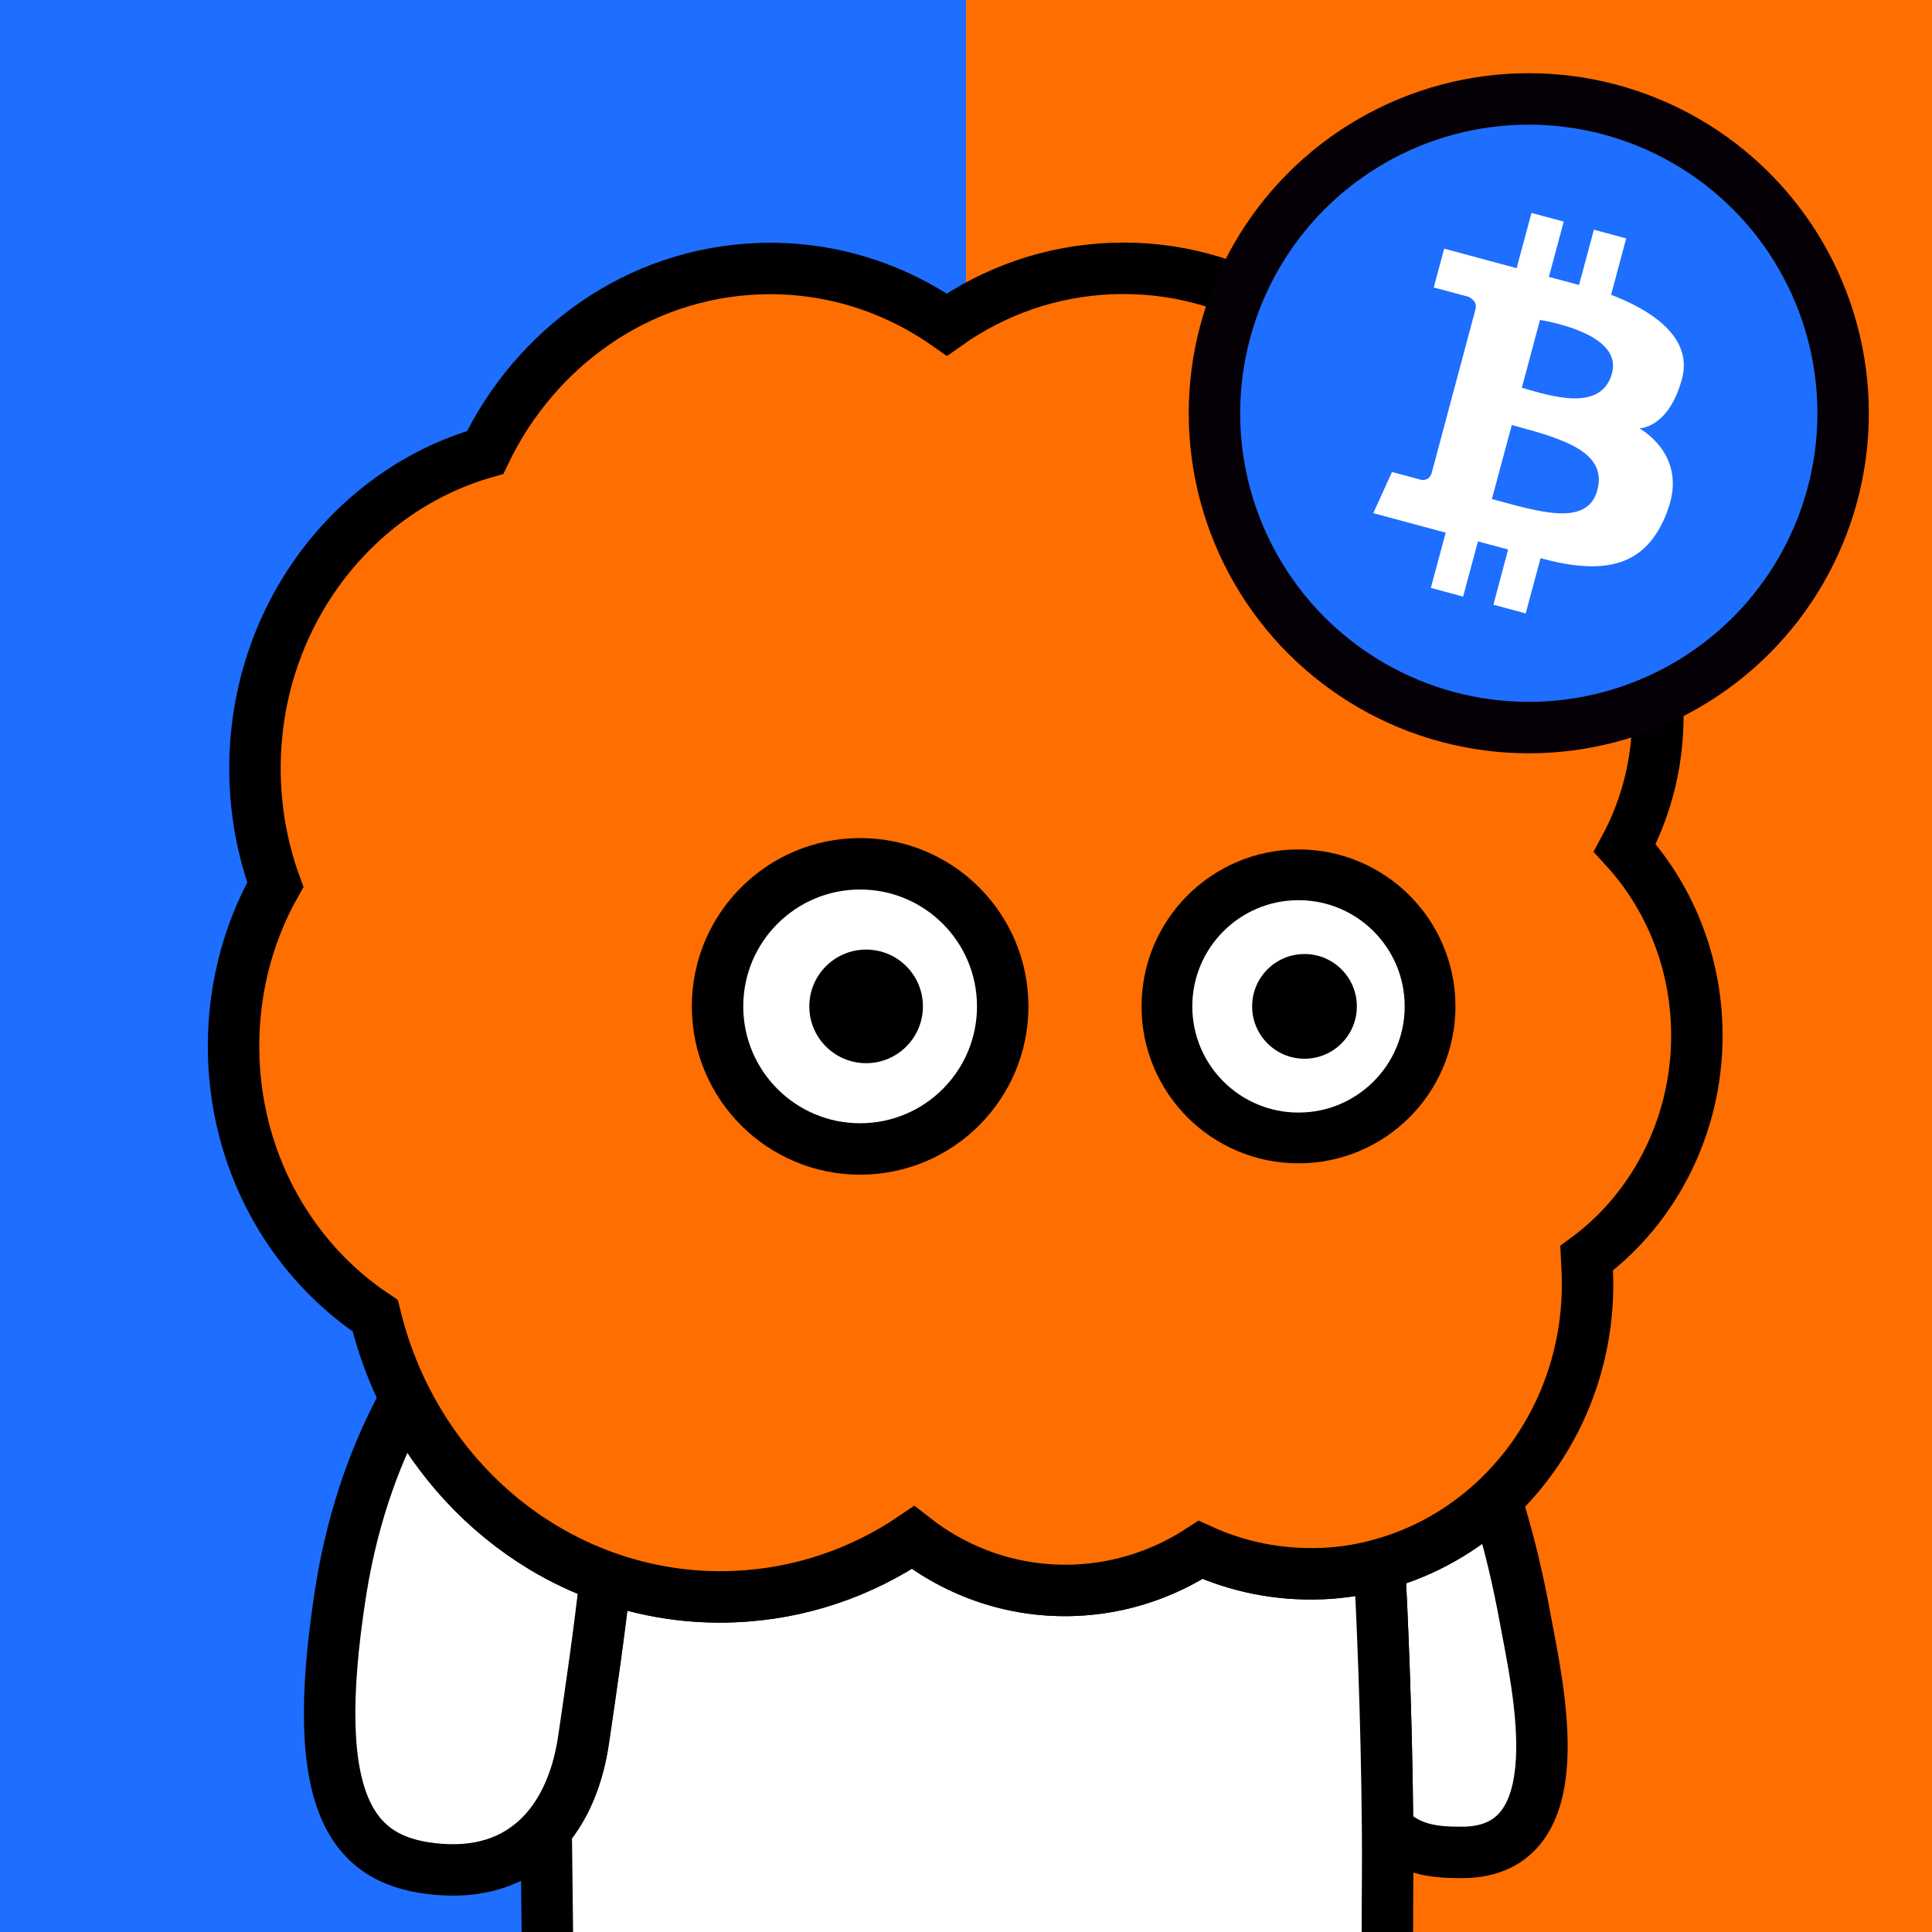
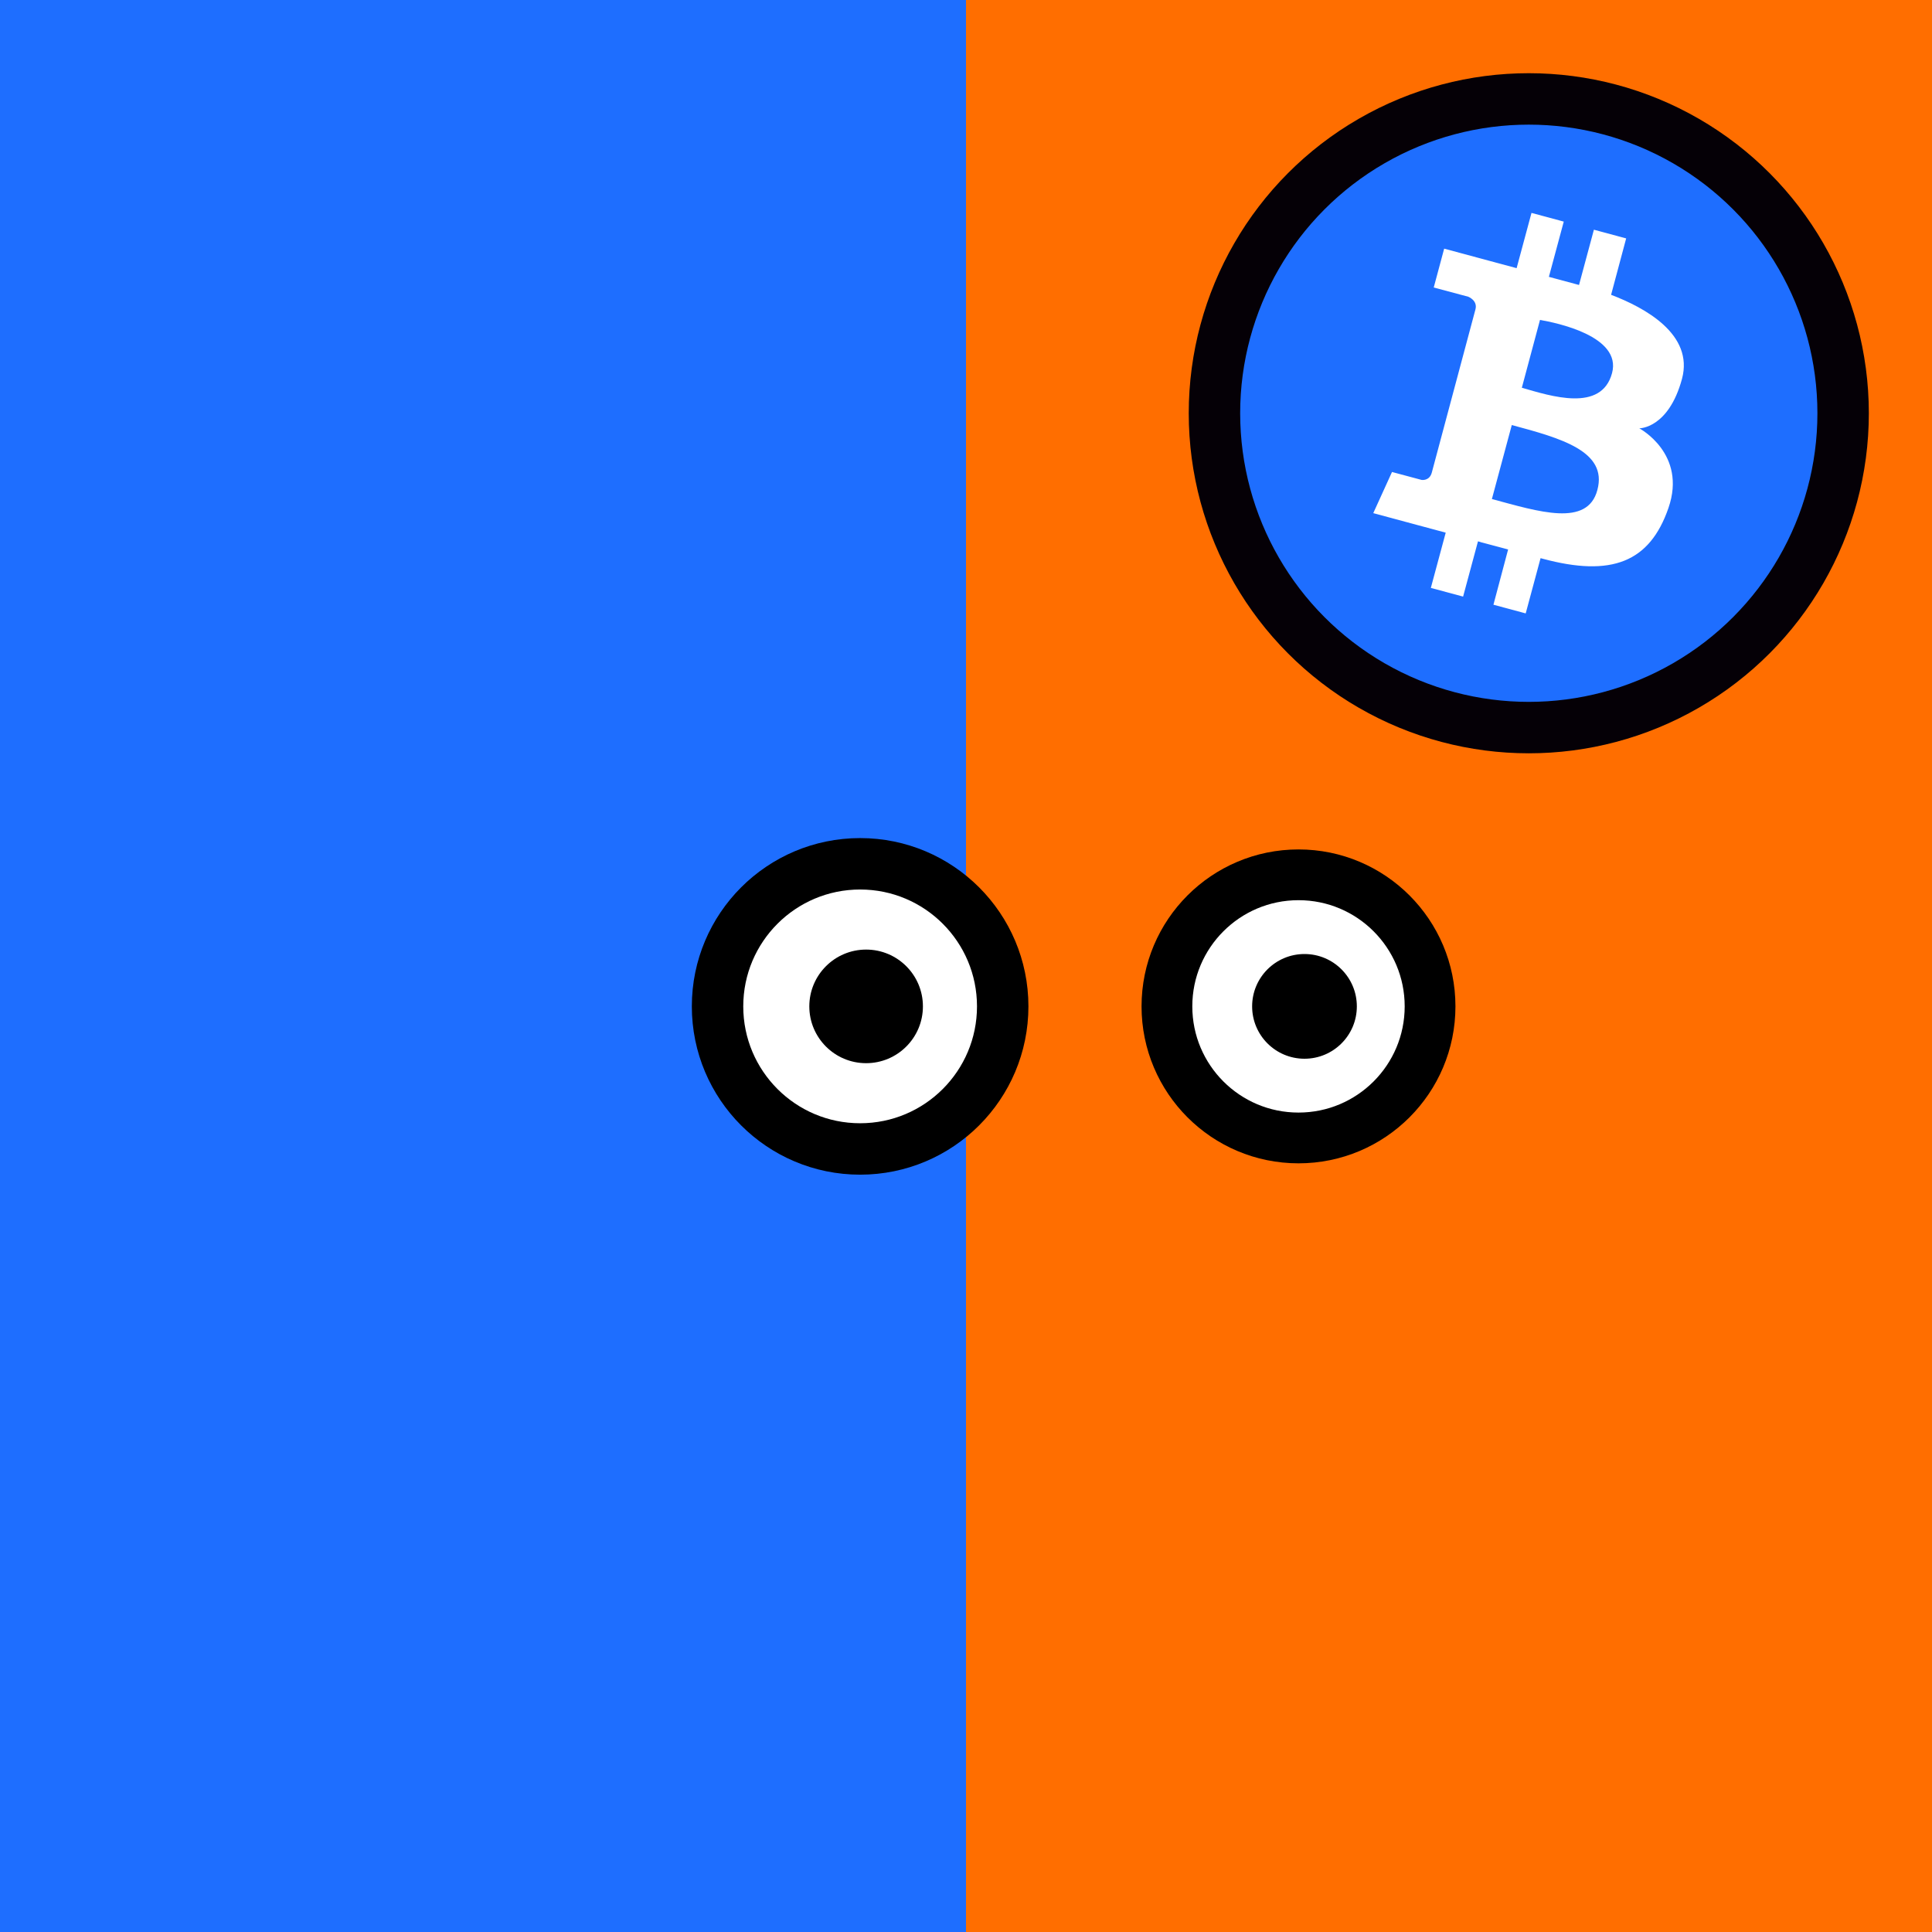
<svg xmlns="http://www.w3.org/2000/svg" xmlns:xlink="http://www.w3.org/1999/xlink" xml:space="preserve" id="レイヤー_1" x="0" y="0" style="enable-background:new 0 0 1000 1000" version="1.1" viewBox="0 0 1000 1000">
  <rect x="0" y="0" width="1000" height="1000" fill="#333333" stroke="none" />
  <style>.st3{fill:#fff;stroke:#000;stroke-width:26.621;stroke-linecap:round;stroke-linejoin:round;stroke-miterlimit:10}</style>
  <path d="M500 0h500v1000H500z" style="fill:#ff6e00" />
  <path d="M0 0h500v1000H0z" style="fill:#1e6eff" />
  <defs>
-     <path id="SVGID_1_" d="M0 0h1000v1000H0z" />
-   </defs>
+     </defs>
  <clipPath id="SVGID_00000088821250019321995270000009590000117569959055_">
    <use xlink:href="#SVGID_1_" style="overflow:visible" />
  </clipPath>
  <g style="clip-path:url(#SVGID_00000088821250019321995270000009590000117569959055_)">
-     <path d="M718.2 946.2c11 11.1 23.6 12.7 38.9 12.6 59.4-.4 38.7-86.1 32.2-121.8-3.5-19.1-8.4-40.4-15.1-61.2-16.8 16-37.4 27.8-60.2 34 1.2 22.5 3.7 76.1 4.2 136.4z" class="st3" />
-     <path d="M718.1 1000c0-18 .3-36.2.1-53.8-.5-60.3-3-114-4.2-136.4-9.7 2.6-19.8 4.2-30.2 4.7h-.5c-22.1.8-43.2-3.6-62.2-12.3-18.8 12.4-41 19.9-64.8 20.9-31.4 1.3-60.7-9-84-27.3-26.8 18.1-58.4 29.2-92.5 30.6-23.3 1-45.7-2.7-66.6-10.1-3 28.1-7.2 56.2-11.3 84.1-2.7 18.7-9.1 34.7-19.2 46.4.2 17.8.4 35 .6 51.8v1.5" style="fill:#fff;stroke:#000;stroke-width:26.621;stroke-linejoin:round;stroke-miterlimit:10" />
-     <path d="M281.1 801.1c-30.1-18.1-54.9-44.8-71.3-77-13.8 25-26.8 57.9-33.4 99.5-17.9 113.7 7.6 140.6 51.1 144 24.3 1.9 42.7-6.1 55.4-20.9 10-11.7 16.5-27.7 19.2-46.4 4.1-27.9 8.2-55.9 11.3-84.1-11.4-3.9-22.1-9-32.3-15.1z" class="st3" />
-   </g>
-   <path d="M878.2 530.6c-1.3-35.7-15.3-67.8-37.2-91.7 11.7-21.7 18-47 17-73.8-2.8-74.4-60.8-132.9-131.1-133.8-28.4-57.1-86.4-95-151.9-92.3-31.5 1.3-60.6 11.8-84.9 29-28-19.6-61.9-30.4-98.1-28.9-62.1 2.6-114.8 40.8-140.9 95.1-71.1 20.3-122 89.8-119 170.2.7 18.8 4.3 36.8 10.4 53.5-14.8 26.3-22.7 57.3-21.5 90.1 2.1 56.3 30.9 104.9 73.2 133 3.7 15.2 9.1 29.7 15.9 43.1 16.4 32.2 41.2 59 71.3 77 10.2 6.1 20.9 11.2 32.2 15.2 20.8 7.4 43.3 11.1 66.6 10.1 34.1-1.4 65.8-12.5 92.5-30.6 23.3 18.3 52.6 28.6 84 27.3 23.8-1 46-8.6 64.8-20.9 19 8.7 40.1 13.1 62.2 12.3h.5c10.4-.4 20.5-2 30.2-4.7 22.8-6.2 43.3-18 60.2-34 30.4-28.8 48.8-71 47-117.2-.1-2.4-.3-4.9-.4-7.3 35.8-26.4 58.8-71.1 57-120.7z" style="fill:#ff6e00;stroke:#000;stroke-width:26.621;stroke-miterlimit:10" />
+     </g>
  <circle cx="791.3" cy="213.9" r="162.7" style="fill:#1e6eff;stroke:#050006;stroke-width:26.621;stroke-miterlimit:10" />
  <path d="M848.5 221.7s15.1.2 22.1-25.6c6.2-23.1-19.3-36.9-36.7-43.5l7.8-29.2-16.7-4.5-7.7 28.6-15.6-4.2 7.7-28.6-16.7-4.5-7.7 28.6-14.5-3.9-23-6.2-5.4 20.1 17.9 4.8s4.9 1.9 3.7 6.5l-22.6 84.5c-1.2 4.5-5.3 3.8-5.3 3.8l-15.3-4.1-9.7 21.3 23 6.2 14.5 3.9-7.7 28.6 16.7 4.5 7.7-28.6c.5.1 1.1.3 1.7.5 3.3.9 7.8 2.1 13.9 3.7L773 313l16.7 4.5 7.7-28.6c.4.1.8.2 1.1.3 35.7 9.6 55.4 1.8 65.1-26.3s-15.1-41.2-15.1-41.2zm-51.4-56.1c8.2 1.4 42.4 8.3 37.3 27.5-5.5 20.5-31.7 11.9-46.7 7.6l9.4-35.1zm-24.9 92.7 10.3-38.3c25.3 6.8 49.7 13.5 44.3 33.6-5.1 19.4-30.4 11.2-54.6 4.7z" style="fill:#fff" />
  <circle cx="672.1" cy="520.9" r="68.1" style="fill:#fff;stroke:#000;stroke-width:26.273;stroke-miterlimit:10" />
  <circle cx="675.2" cy="520.9" r="27.1" />
  <circle cx="445.2" cy="520.9" r="73.8" style="fill:#fff;stroke:#000;stroke-width:26.619;stroke-miterlimit:10" />
  <circle cx="448.3" cy="520.9" r="29.4" />
</svg>